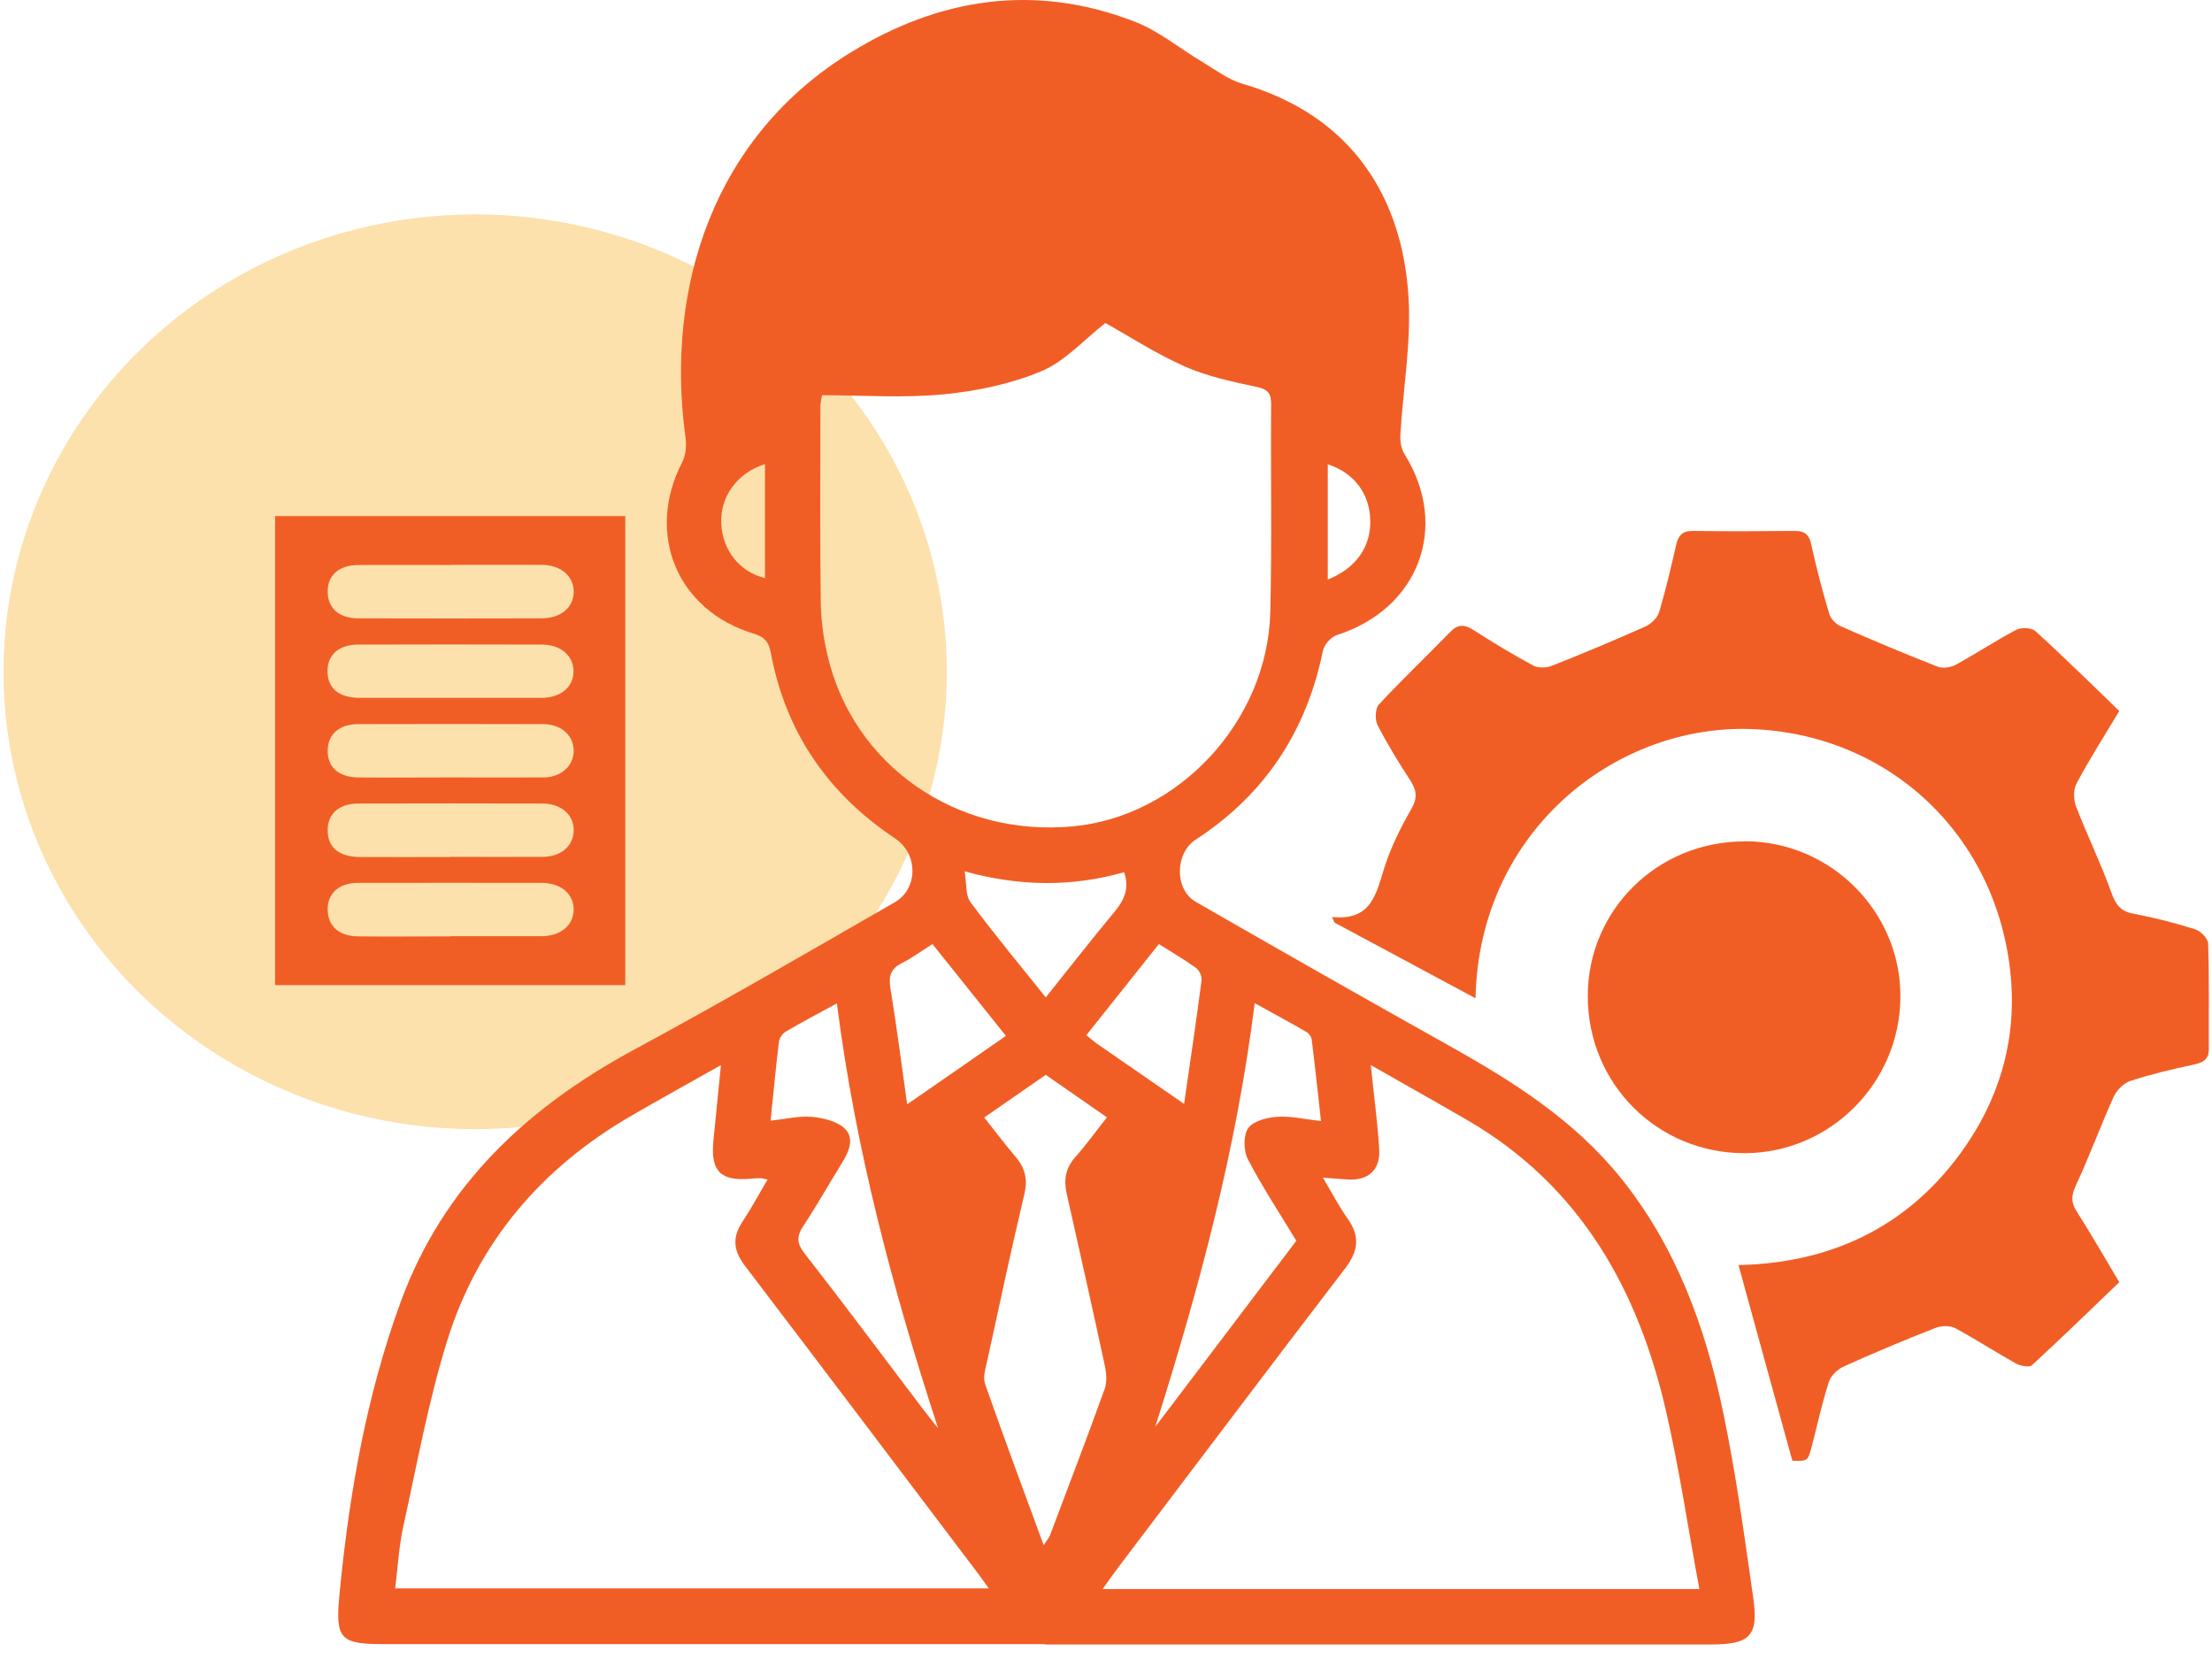
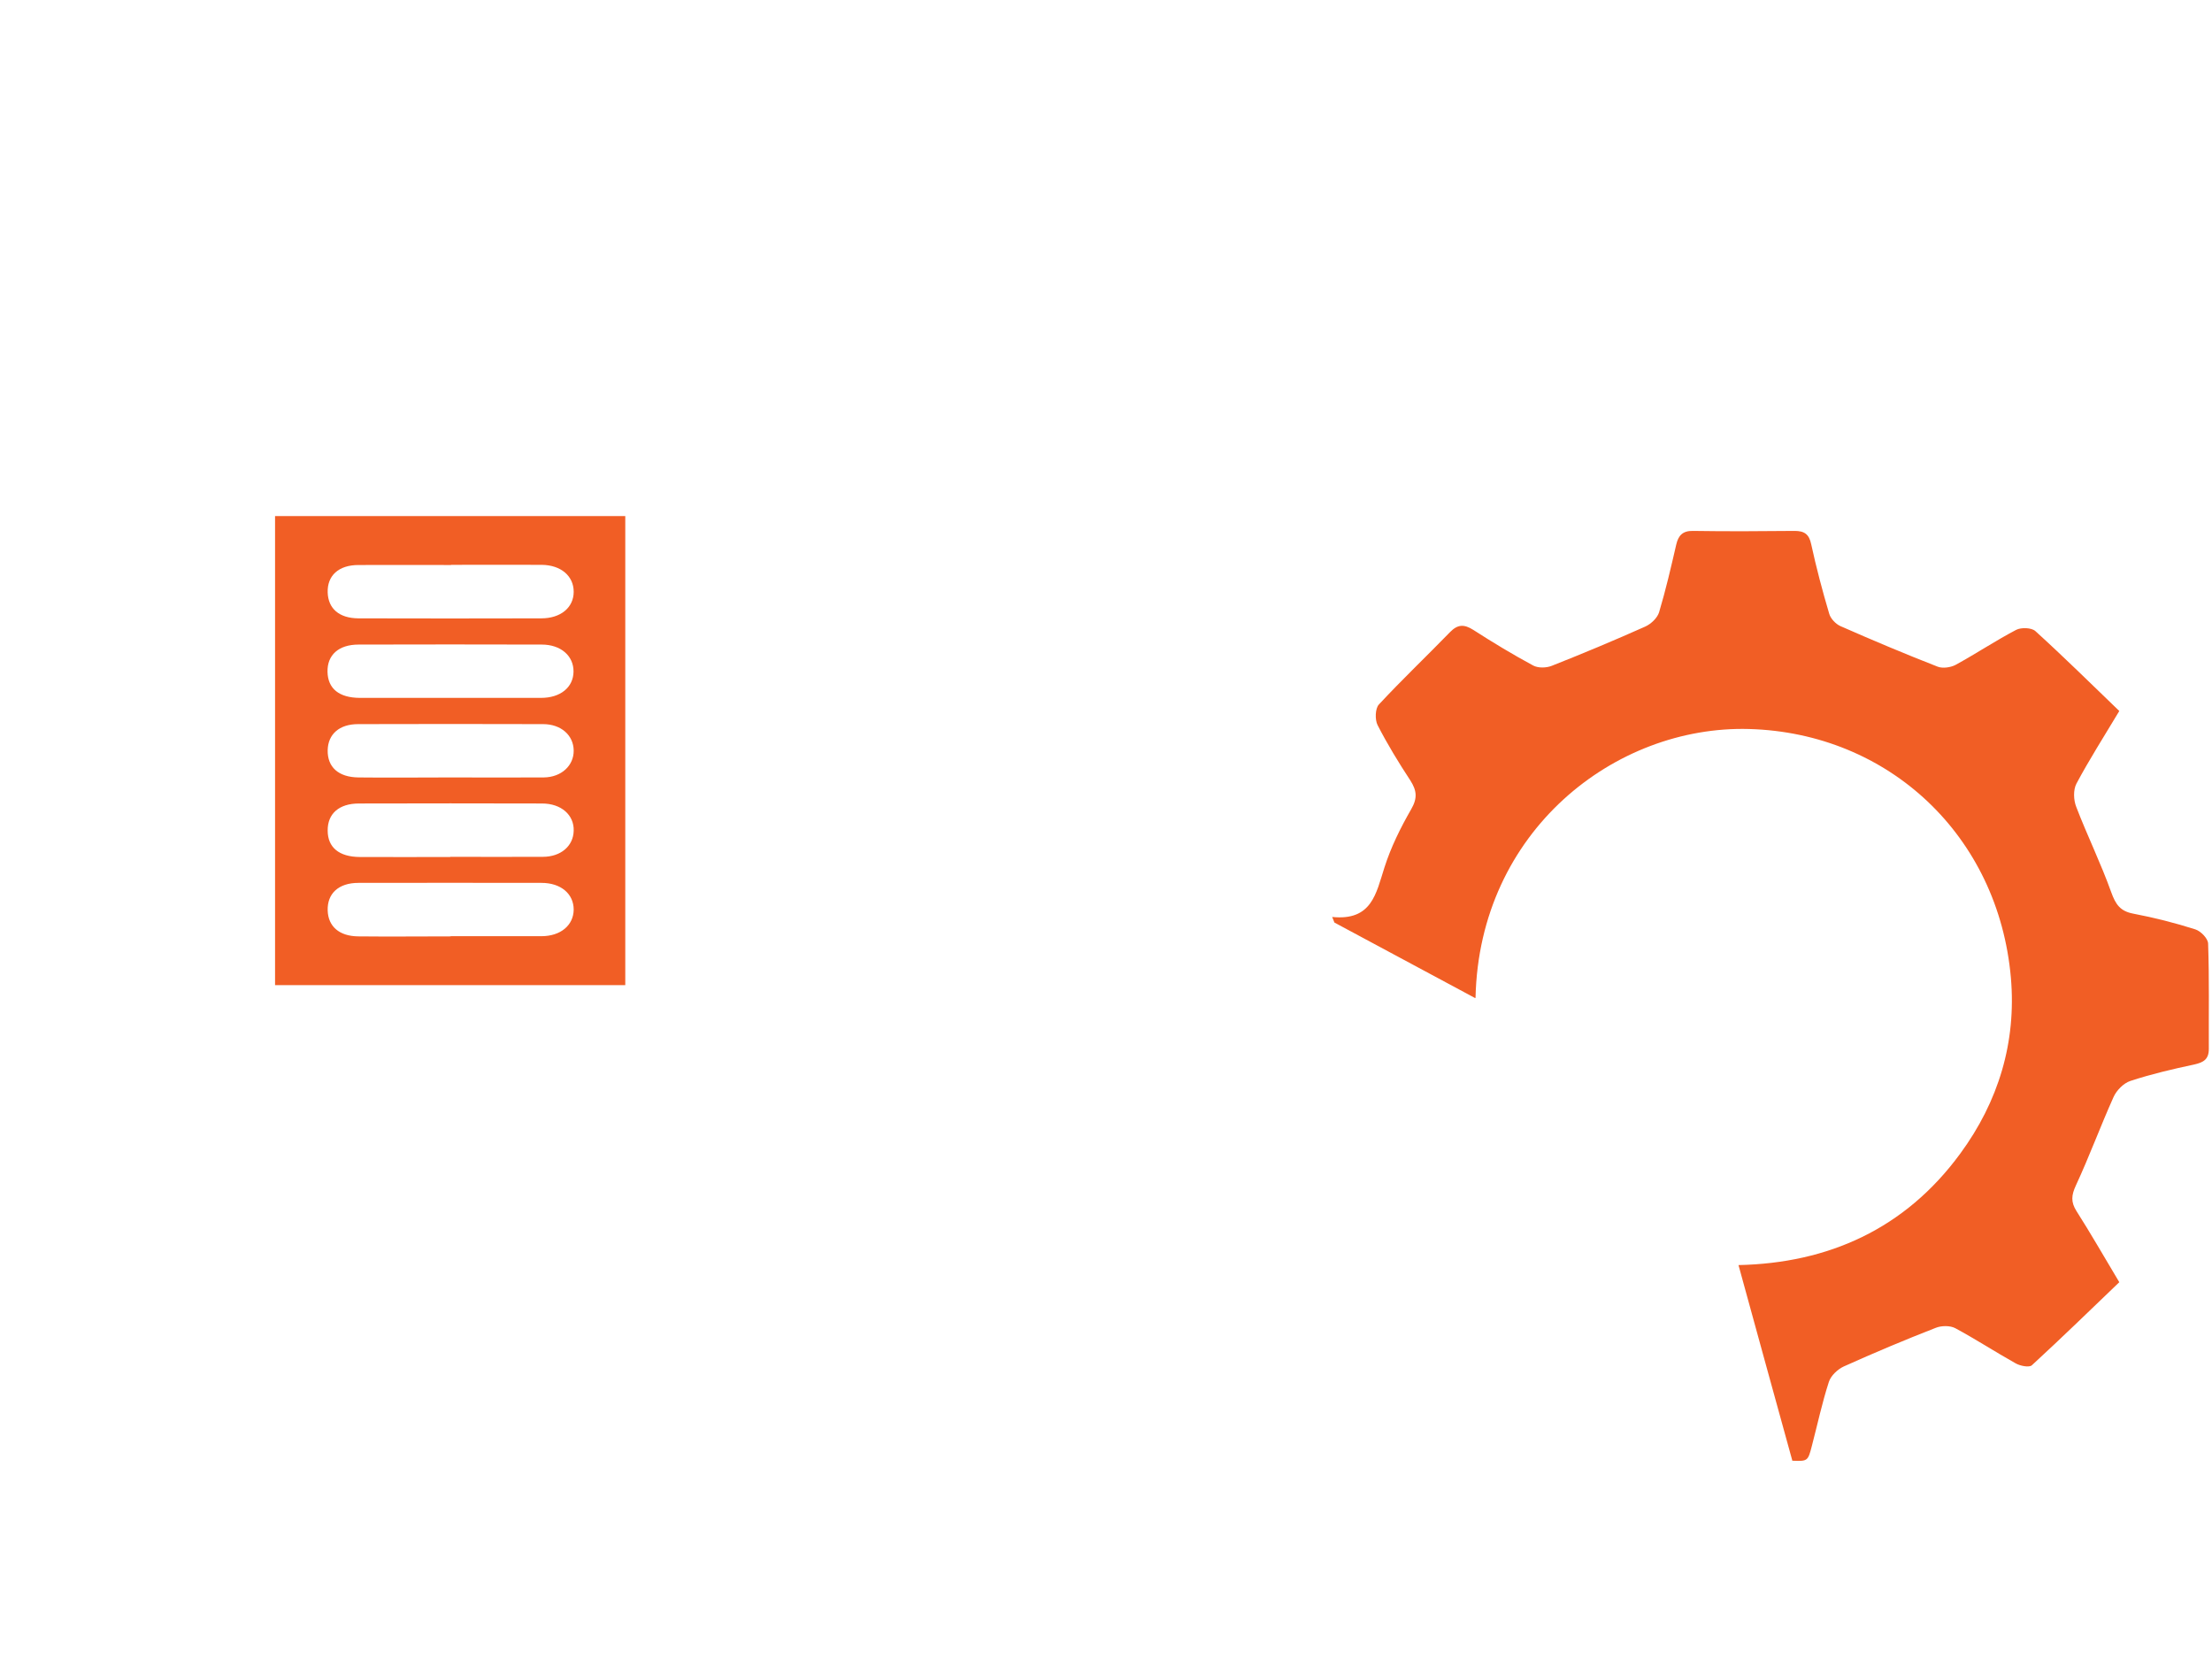
<svg xmlns="http://www.w3.org/2000/svg" width="144" height="108" viewBox="0 0 144 108" fill="none">
-   <ellipse cx="30.932" cy="43.732" rx="30.706" ry="29.775" fill="#FCE1AD" />
-   <path d="M17.906 33.595H40.705V64.133H17.906V33.595ZM29.357 36.782C27.353 36.782 25.339 36.771 23.335 36.782C22.038 36.782 21.298 37.476 21.332 38.569C21.366 39.616 22.072 40.242 23.324 40.254C27.297 40.265 31.269 40.265 35.241 40.254C36.505 40.254 37.347 39.548 37.347 38.523C37.347 37.499 36.516 36.782 35.264 36.771C33.295 36.759 31.337 36.771 29.368 36.771L29.357 36.782ZM29.323 45.432C31.292 45.432 33.249 45.432 35.218 45.432C36.493 45.432 37.324 44.738 37.336 43.725C37.347 42.701 36.516 41.961 35.264 41.961C31.292 41.95 27.319 41.95 23.347 41.961C22.038 41.961 21.298 42.644 21.321 43.736C21.344 44.829 22.072 45.421 23.415 45.432C25.384 45.432 27.342 45.432 29.311 45.432H29.323ZM29.243 50.611C31.292 50.611 33.34 50.623 35.389 50.611C36.55 50.6 37.358 49.837 37.347 48.858C37.336 47.868 36.528 47.14 35.355 47.14C31.337 47.128 27.331 47.128 23.313 47.14C22.084 47.14 21.355 47.8 21.332 48.836C21.309 49.94 22.038 50.6 23.347 50.611C25.316 50.634 27.274 50.611 29.243 50.611ZM29.311 55.779C31.314 55.779 33.318 55.79 35.332 55.779C36.516 55.779 37.324 55.073 37.347 54.083C37.381 53.059 36.539 52.307 35.287 52.307C31.314 52.296 27.342 52.296 23.37 52.307C22.061 52.307 21.321 52.979 21.332 54.072C21.332 55.164 22.072 55.779 23.415 55.79C25.384 55.802 27.342 55.79 29.311 55.79V55.779ZM29.345 60.946C31.314 60.946 33.272 60.946 35.241 60.946C36.505 60.946 37.336 60.229 37.347 59.216C37.347 58.192 36.516 57.475 35.253 57.475C31.28 57.475 27.308 57.463 23.335 57.475C22.038 57.475 21.298 58.169 21.332 59.273C21.366 60.309 22.084 60.946 23.324 60.958C25.327 60.98 27.331 60.958 29.345 60.958V60.946Z" fill="#F15E25" />
-   <path d="M68.022 107.033C53.692 107.033 39.373 107.033 25.043 107.033C22.152 107.033 21.822 106.725 22.095 103.834C22.721 97.335 23.825 90.938 26.079 84.769C28.867 77.143 34.354 72.067 41.342 68.299C47.033 65.226 52.633 61.971 58.245 58.738C59.793 57.85 59.759 55.574 58.29 54.595C53.908 51.681 51.142 47.675 50.175 42.484C50.05 41.79 49.765 41.46 49.082 41.255C44.063 39.753 42.002 34.733 44.416 30.078C44.654 29.623 44.7 28.985 44.62 28.45C43.289 18.605 46.51 8.862 55.388 3.409C61.181 -0.153 67.396 -1.098 73.861 1.406C75.432 2.009 76.798 3.159 78.278 4.035C79.131 4.548 79.962 5.185 80.895 5.458C88.032 7.53 91.321 12.891 91.697 19.401C91.868 22.361 91.333 25.354 91.162 28.336C91.139 28.746 91.219 29.224 91.435 29.566C94.383 34.289 92.369 39.639 87.019 41.346C86.643 41.471 86.199 41.972 86.12 42.371C85.05 47.618 82.329 51.738 77.834 54.663C76.49 55.54 76.445 57.896 77.834 58.704C83.297 61.846 88.783 64.964 94.292 68.049C98.469 70.382 102.476 72.909 105.526 76.699C109.112 81.161 111.013 86.374 112.162 91.872C113.004 95.878 113.551 99.942 114.131 103.994C114.496 106.509 113.926 107.055 111.365 107.055C96.921 107.055 82.466 107.055 68.022 107.055V107.033ZM53.51 25.707C53.476 25.992 53.407 26.231 53.407 26.47C53.407 30.692 53.373 34.927 53.43 39.15C53.442 40.333 53.601 41.528 53.874 42.678C55.547 49.837 62.274 54.504 69.832 53.798C76.73 53.161 82.512 46.958 82.694 39.867C82.808 35.359 82.716 30.84 82.751 26.333C82.751 25.65 82.58 25.354 81.84 25.195C80.247 24.854 78.619 24.512 77.139 23.863C75.25 23.021 73.497 21.883 71.96 21.029C70.56 22.122 69.331 23.522 67.783 24.171C65.791 25.001 63.56 25.468 61.398 25.673C58.803 25.923 56.173 25.73 53.498 25.73L53.51 25.707ZM110.626 103.436C109.897 99.509 109.339 95.742 108.497 92.031C106.676 83.972 102.886 77.189 95.487 72.898C93.484 71.737 91.469 70.61 89.239 69.335C89.443 71.372 89.682 73.068 89.785 74.787C89.876 76.198 89.045 76.893 87.645 76.779C87.201 76.745 86.769 76.711 86.12 76.665C86.723 77.678 87.167 78.543 87.736 79.34C88.556 80.49 88.419 81.457 87.577 82.561C82.614 89.037 77.708 95.559 72.78 102.059C72.472 102.468 72.177 102.89 71.778 103.447H110.637L110.626 103.436ZM46.92 69.346C44.837 70.519 42.981 71.543 41.138 72.613C35.287 75.993 31.11 80.842 29.107 87.296C27.889 91.223 27.149 95.309 26.261 99.338C25.965 100.67 25.897 102.047 25.726 103.402H64.368C64.027 102.935 63.799 102.594 63.549 102.275C58.529 95.639 53.51 88.992 48.468 82.368C47.751 81.423 47.659 80.558 48.32 79.556C48.9 78.68 49.401 77.746 49.97 76.79C49.72 76.745 49.606 76.699 49.492 76.699C49.287 76.699 49.082 76.711 48.877 76.733C46.92 76.915 46.248 76.244 46.441 74.275C46.59 72.727 46.749 71.19 46.931 69.346H46.92ZM64.084 72.761C64.824 73.694 65.438 74.514 66.099 75.288C66.736 76.028 66.918 76.779 66.679 77.769C65.825 81.355 65.063 84.951 64.277 88.548C64.164 89.06 63.97 89.652 64.129 90.096C65.336 93.545 66.611 96.971 67.942 100.59C68.181 100.226 68.295 100.101 68.352 99.953C69.547 96.777 70.765 93.613 71.915 90.415C72.074 89.96 72.029 89.368 71.915 88.867C71.118 85.145 70.276 81.434 69.445 77.724C69.24 76.836 69.354 76.05 70.003 75.322C70.708 74.537 71.323 73.672 72.063 72.738C70.697 71.793 69.399 70.883 68.079 69.972C66.747 70.894 65.472 71.782 64.084 72.738V72.761ZM54.489 65.317C53.294 65.966 52.212 66.535 51.165 67.15C50.949 67.275 50.733 67.571 50.71 67.81C50.505 69.506 50.346 71.202 50.163 72.954C51.142 72.852 51.996 72.636 52.827 72.704C53.567 72.772 54.455 72.977 54.967 73.444C55.65 74.07 55.285 74.946 54.819 75.698C53.977 77.052 53.191 78.452 52.315 79.784C51.859 80.467 51.848 80.922 52.383 81.605C54.933 84.872 57.403 88.195 59.907 91.496C60.282 91.997 60.681 92.486 61.068 92.976C58.12 83.95 55.695 74.855 54.477 65.294L54.489 65.317ZM75.181 92.919C78.243 88.878 81.305 84.838 84.39 80.774C83.308 78.987 82.181 77.28 81.237 75.47C80.952 74.924 80.93 73.922 81.248 73.455C81.578 72.977 82.466 72.75 83.138 72.704C84.014 72.636 84.902 72.863 85.995 72.977C85.79 71.145 85.608 69.403 85.391 67.673C85.368 67.502 85.221 67.286 85.073 67.195C83.991 66.569 82.899 65.977 81.681 65.306C80.486 74.855 78.05 83.915 75.193 92.93L75.181 92.919ZM62.798 56.724C62.934 57.52 62.843 58.283 63.173 58.727C64.721 60.81 66.383 62.813 68.079 64.93C69.627 62.995 71.05 61.163 72.541 59.376C73.19 58.602 73.543 57.816 73.178 56.78C69.809 57.736 66.417 57.725 62.798 56.724ZM59.064 71.885C61.341 70.314 63.378 68.903 65.484 67.434C63.845 65.385 62.274 63.416 60.703 61.459C59.941 61.937 59.349 62.38 58.689 62.711C57.994 63.063 57.846 63.541 57.96 64.293C58.359 66.717 58.666 69.153 59.053 71.873L59.064 71.885ZM77.082 71.873C77.492 69.062 77.879 66.444 78.221 63.815C78.255 63.564 78.073 63.166 77.856 63.007C77.094 62.46 76.286 61.993 75.443 61.459C73.85 63.462 72.302 65.397 70.72 67.389C71.016 67.628 71.221 67.81 71.448 67.969C73.258 69.221 75.068 70.473 77.082 71.862V71.873ZM49.799 30.215C47.989 30.772 46.863 32.354 46.954 34.096C47.033 35.826 48.16 37.237 49.799 37.636V30.215ZM86.439 30.215V37.727C88.271 36.998 89.25 35.598 89.204 33.868C89.159 32.127 88.157 30.784 86.439 30.226V30.215Z" fill="#F15E25" />
+   <path d="M17.906 33.595H40.705V64.133H17.906V33.595ZM29.357 36.782C27.353 36.782 25.339 36.771 23.335 36.782C22.038 36.782 21.298 37.476 21.332 38.569C21.366 39.616 22.072 40.242 23.324 40.254C27.297 40.265 31.269 40.265 35.241 40.254C36.505 40.254 37.347 39.548 37.347 38.523C37.347 37.499 36.516 36.782 35.264 36.771C33.295 36.759 31.337 36.771 29.368 36.771L29.357 36.782ZM29.323 45.432C31.292 45.432 33.249 45.432 35.218 45.432C36.493 45.432 37.324 44.738 37.336 43.725C37.347 42.701 36.516 41.961 35.264 41.961C31.292 41.95 27.319 41.95 23.347 41.961C22.038 41.961 21.298 42.644 21.321 43.736C21.344 44.829 22.072 45.421 23.415 45.432C25.384 45.432 27.342 45.432 29.311 45.432H29.323ZM29.243 50.611C31.292 50.611 33.34 50.623 35.389 50.611C36.55 50.6 37.358 49.837 37.347 48.858C37.336 47.868 36.528 47.14 35.355 47.14C31.337 47.128 27.331 47.128 23.313 47.14C22.084 47.14 21.355 47.8 21.332 48.836C21.309 49.94 22.038 50.6 23.347 50.611C25.316 50.634 27.274 50.611 29.243 50.611ZM29.311 55.779C31.314 55.779 33.318 55.79 35.332 55.779C36.516 55.779 37.324 55.073 37.347 54.083C37.381 53.059 36.539 52.307 35.287 52.307C31.314 52.296 27.342 52.296 23.37 52.307C22.061 52.307 21.321 52.979 21.332 54.072C21.332 55.164 22.072 55.779 23.415 55.79C25.384 55.802 27.342 55.79 29.311 55.79V55.779ZM29.345 60.946C31.314 60.946 33.272 60.946 35.241 60.946C36.505 60.946 37.336 60.229 37.347 59.216C37.347 58.192 36.516 57.475 35.253 57.475C31.28 57.475 27.308 57.463 23.335 57.475C22.038 57.475 21.298 58.169 21.332 59.273C21.366 60.309 22.084 60.946 23.324 60.958C25.327 60.98 27.331 60.958 29.345 60.958V60.946" fill="#F15E25" />
  <path d="M96.033 64.975C92.88 63.279 89.876 61.674 86.871 60.058C86.825 59.933 86.768 59.819 86.723 59.694C89.306 59.956 89.58 58.169 90.126 56.473C90.547 55.152 91.173 53.889 91.867 52.682C92.289 51.954 92.232 51.465 91.811 50.804C91.048 49.643 90.319 48.448 89.682 47.208C89.5 46.855 89.523 46.126 89.762 45.865C91.264 44.248 92.869 42.723 94.406 41.141C94.895 40.64 95.316 40.629 95.908 41.004C97.183 41.824 98.48 42.609 99.812 43.326C100.131 43.497 100.654 43.486 101.007 43.349C103.056 42.541 105.093 41.687 107.108 40.788C107.484 40.617 107.893 40.23 108.007 39.855C108.44 38.409 108.781 36.93 109.123 35.45C109.259 34.858 109.544 34.551 110.204 34.562C112.412 34.596 114.62 34.585 116.828 34.562C117.455 34.562 117.773 34.767 117.91 35.438C118.24 36.952 118.638 38.466 119.082 39.957C119.173 40.276 119.503 40.617 119.799 40.754C121.894 41.676 123.999 42.564 126.128 43.395C126.458 43.531 126.993 43.452 127.311 43.281C128.643 42.552 129.907 41.71 131.25 41.004C131.58 40.834 132.251 40.856 132.502 41.084C134.346 42.757 136.121 44.51 137.965 46.286C136.941 47.993 135.996 49.473 135.177 51.009C134.96 51.419 134.983 52.079 135.165 52.535C135.882 54.401 136.77 56.211 137.442 58.089C137.726 58.874 138.022 59.318 138.876 59.478C140.242 59.739 141.596 60.081 142.916 60.502C143.269 60.616 143.736 61.094 143.747 61.424C143.827 63.712 143.781 66 143.793 68.287C143.793 68.97 143.44 69.164 142.837 69.3C141.437 69.596 140.037 69.926 138.682 70.37C138.238 70.518 137.783 70.985 137.59 71.418C136.736 73.318 136.019 75.276 135.142 77.165C134.846 77.803 134.801 78.247 135.177 78.839C136.076 80.25 136.918 81.718 137.965 83.471C136.11 85.247 134.22 87.091 132.274 88.878C132.103 89.037 131.511 88.923 131.216 88.752C129.895 88.013 128.62 87.182 127.289 86.465C126.947 86.283 126.378 86.294 126.014 86.442C123.999 87.227 121.996 88.07 120.027 88.957C119.628 89.14 119.185 89.561 119.059 89.959C118.615 91.325 118.32 92.725 117.955 94.114C117.694 95.127 117.682 95.127 116.681 95.092C115.508 90.858 114.359 86.658 113.175 82.356C119.014 82.231 124.011 80.011 127.607 75.105C130.1 71.713 131.272 67.844 130.908 63.655C130.1 54.413 122.963 47.709 113.858 47.458C105.139 47.219 96.295 54.105 96.056 64.953L96.033 64.975Z" fill="#F15E25" />
-   <path d="M113.584 54.765C119.196 54.765 123.783 59.386 123.715 64.963C123.658 70.529 119.116 75.059 113.584 75.071C107.893 75.082 103.363 70.552 103.363 64.85C103.363 59.238 107.905 54.765 113.573 54.776L113.584 54.765Z" fill="#F15E25" />
</svg>